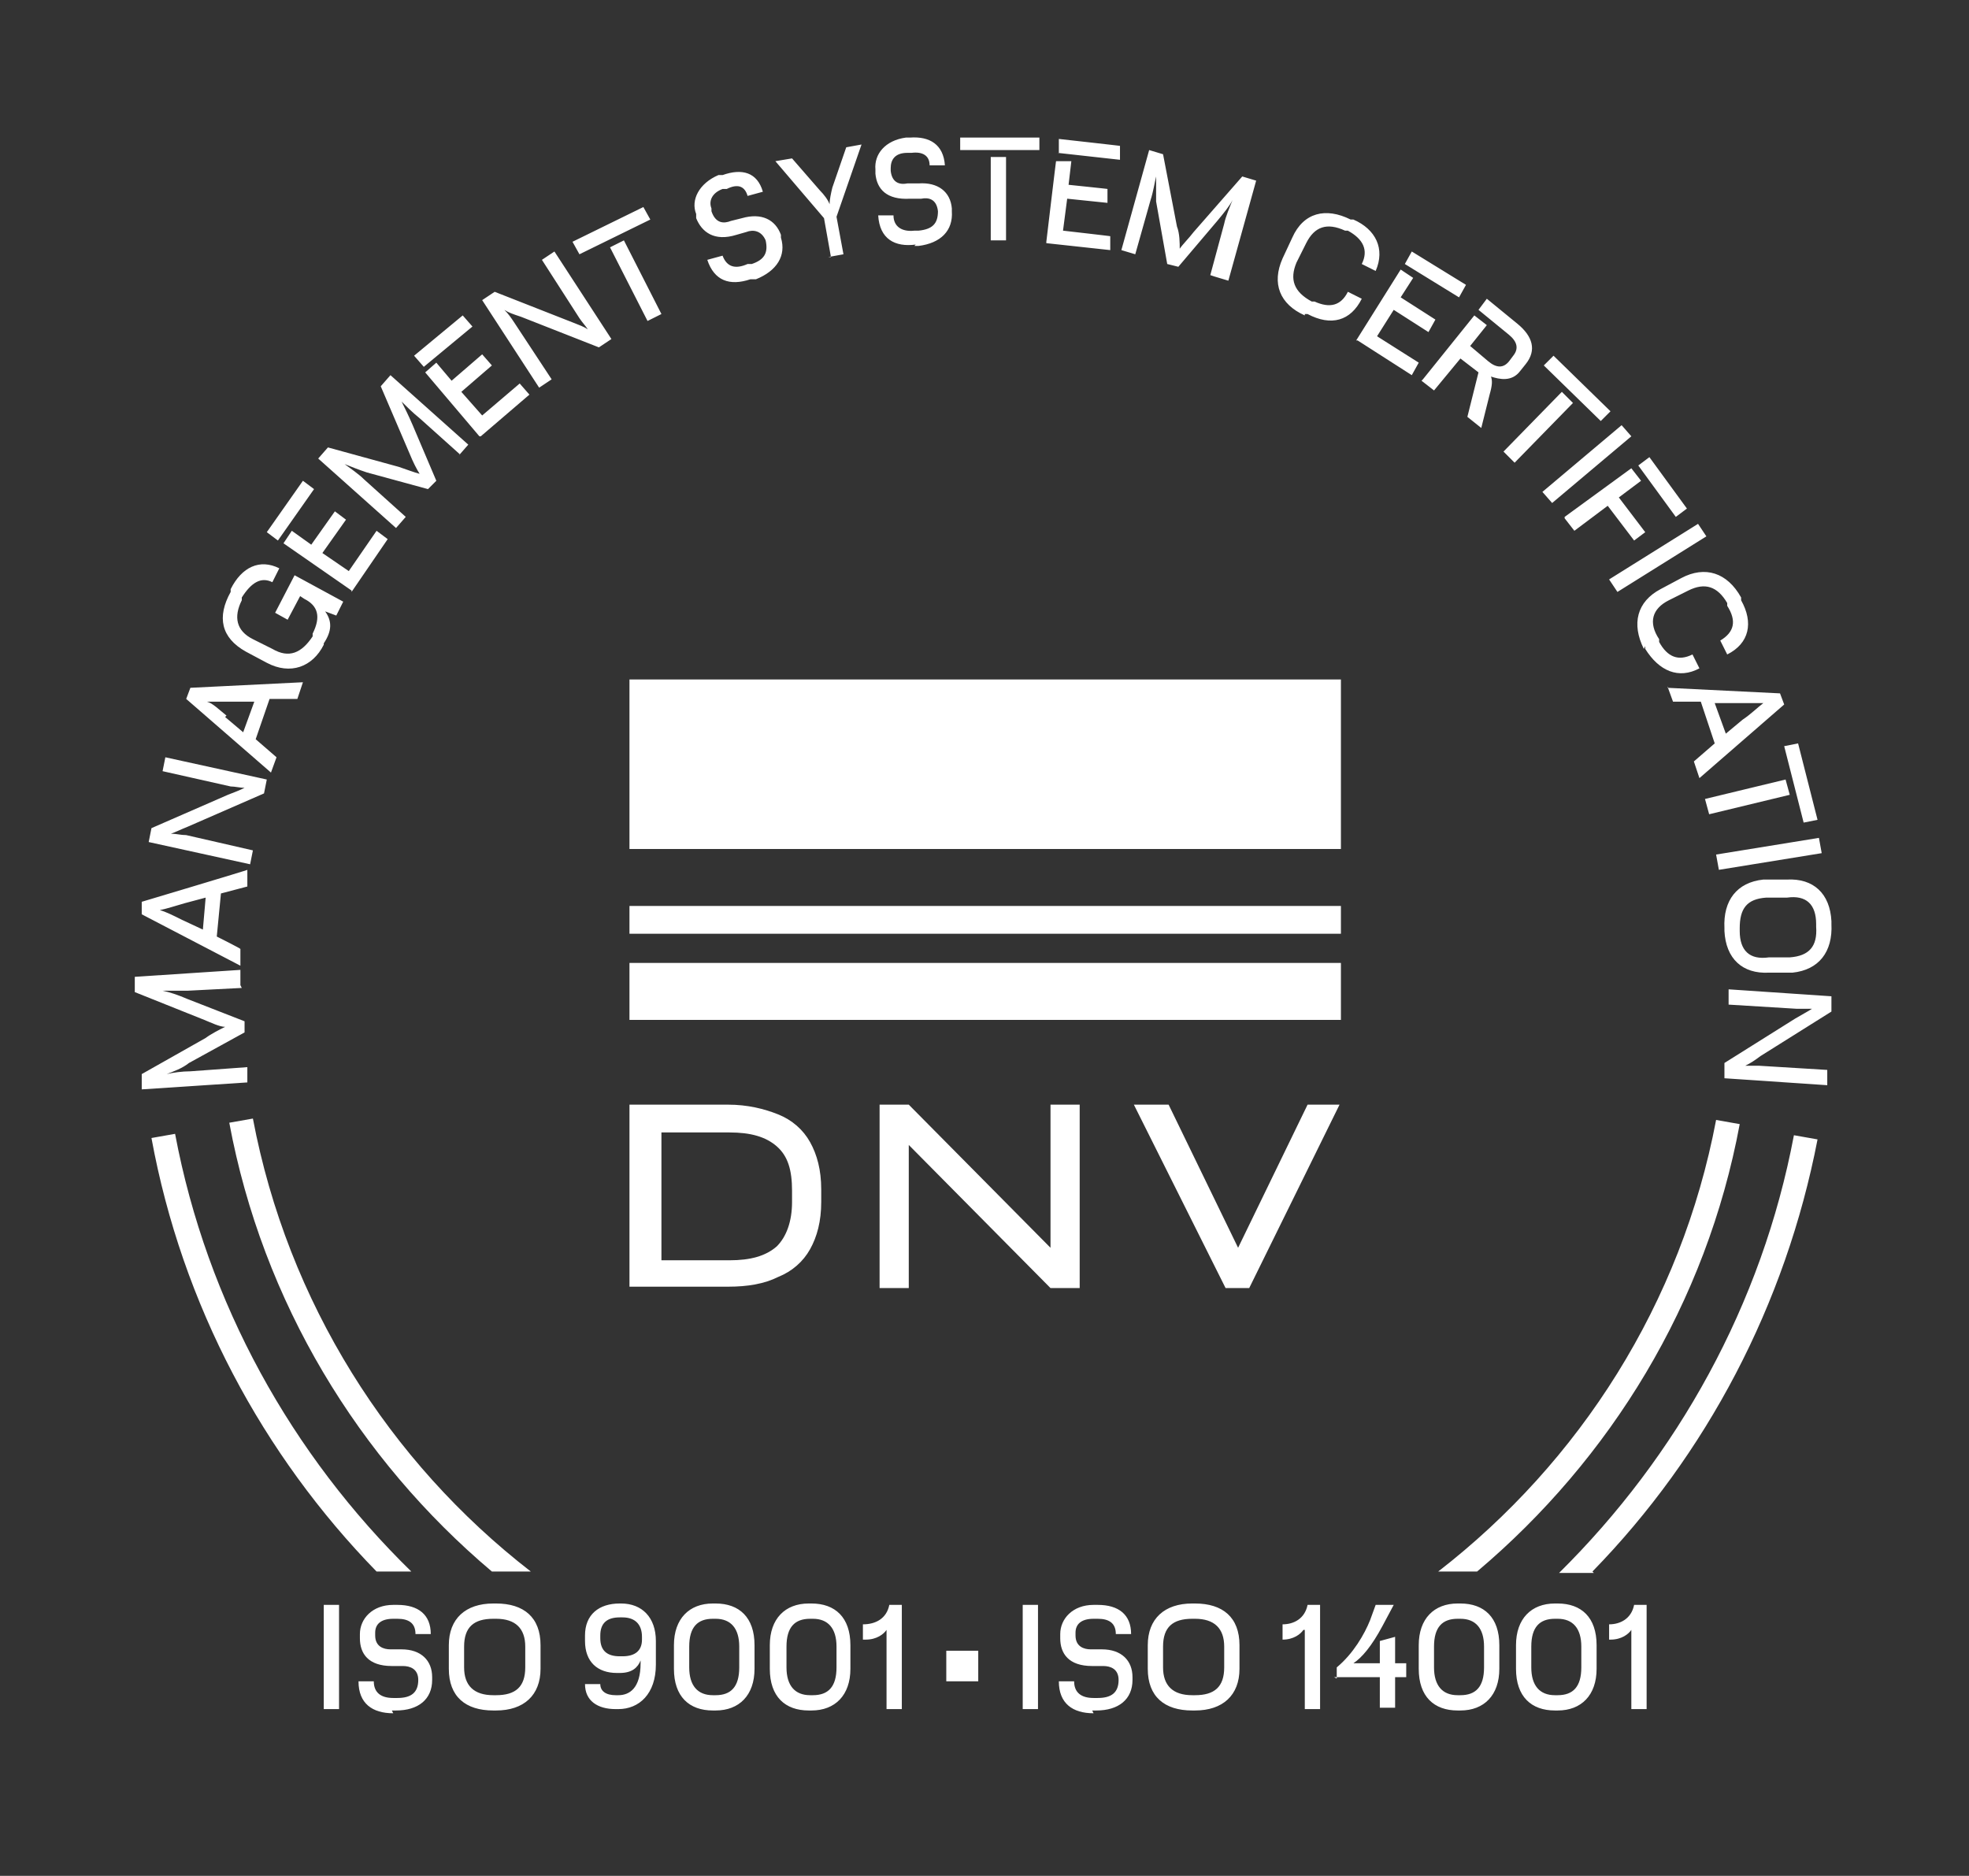
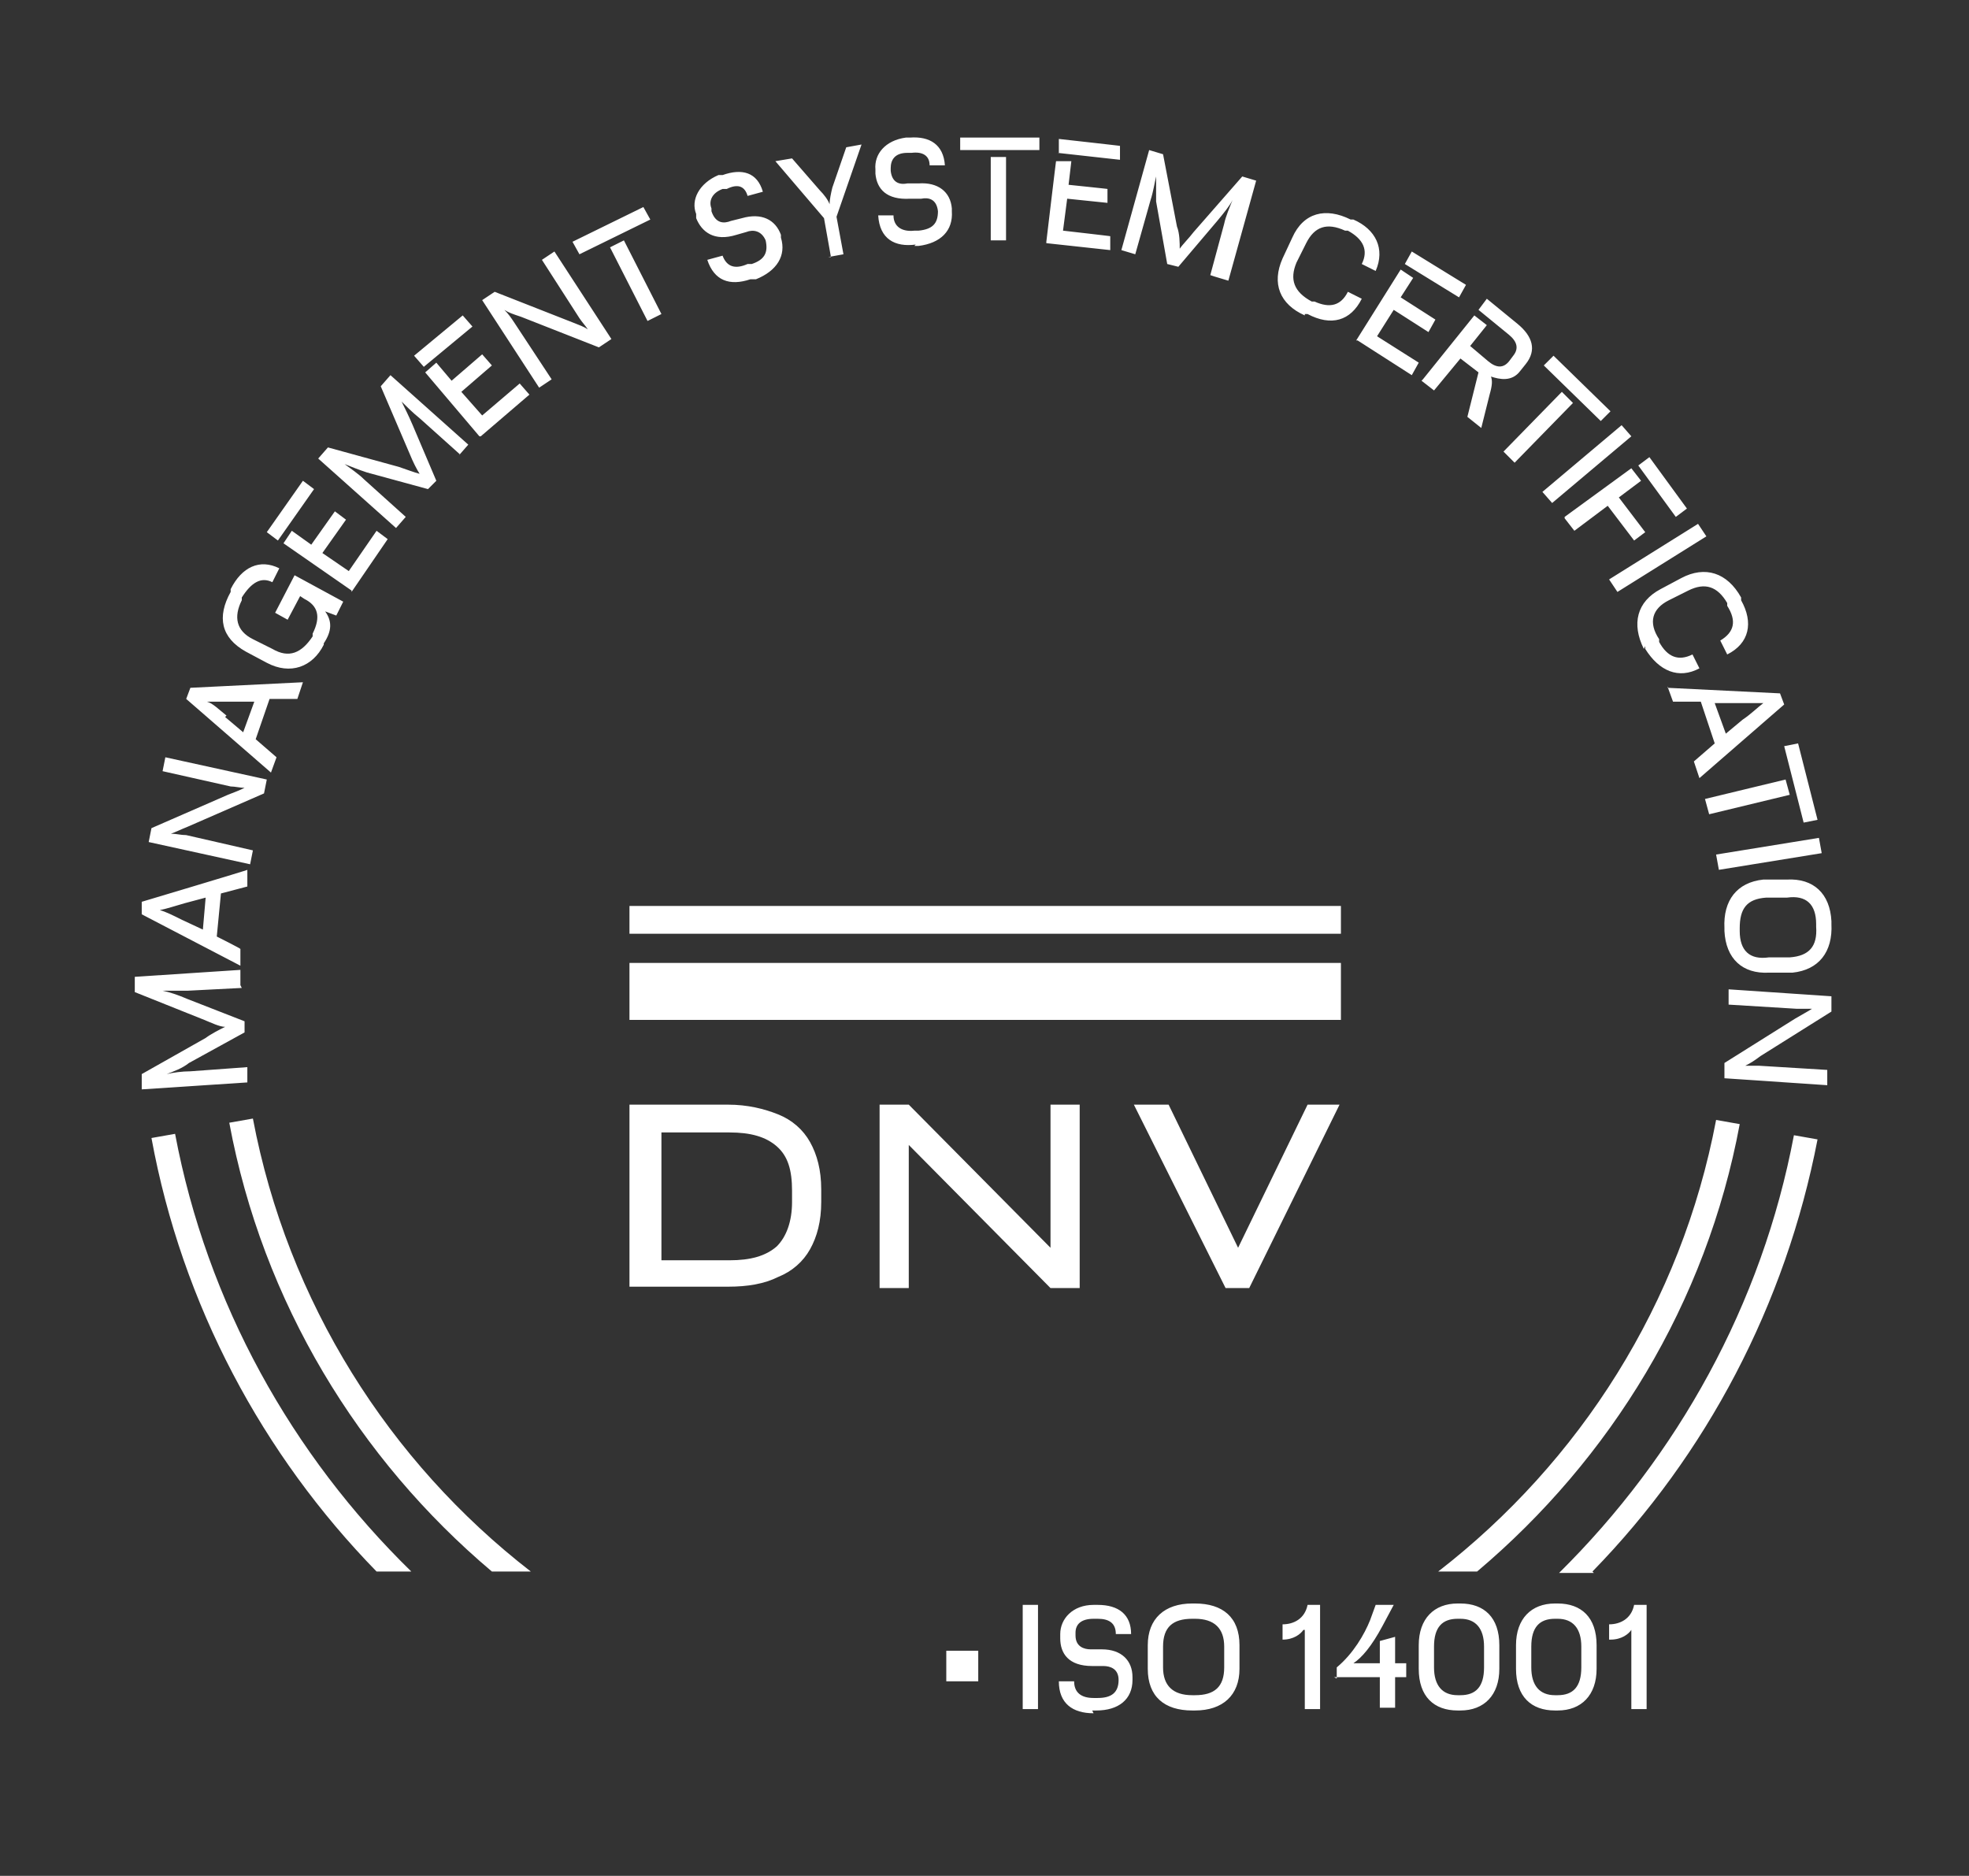
<svg xmlns="http://www.w3.org/2000/svg" id="Layer_1" version="1.1" viewBox="0 0 141.7 135">
  <rect x="0" y="0" width="141.7" height="135" fill="#333333" stroke="none" />
  <defs>
    <style>
      .st0 {
        fill: #fff;
      }
    </style>
  </defs>
  <g>
-     <path class="st0" d="M12.6,81.6l-1.7.3c2.2,12,8,22.8,16.2,31.2h2.5c-8.6-8.4-14.7-19.3-17-31.5M38.2,113.1c-10.2-7.9-17.5-19.4-20-32.6l-1.7.3c2.4,12.9,9.3,24.2,18.9,32.3h2.8ZM125.2,80.9l-1.7-.3c-2.5,13.2-9.8,24.6-20,32.5h2.8c9.6-8.1,16.5-19.3,18.9-32.2M114.6,113.1c8.2-8.4,13.9-19.2,16.2-31.1l-1.7-.3c-2.3,12.2-8.4,23.1-16.9,31.5h2.5Z" />
+     <path class="st0" d="M12.6,81.6l-1.7.3c2.2,12,8,22.8,16.2,31.2h2.5c-8.6-8.4-14.7-19.3-17-31.5M38.2,113.1c-10.2-7.9-17.5-19.4-20-32.6l-1.7.3c2.4,12.9,9.3,24.2,18.9,32.3ZM125.2,80.9l-1.7-.3c-2.5,13.2-9.8,24.6-20,32.5h2.8c9.6-8.1,16.5-19.3,18.9-32.2M114.6,113.1c8.2-8.4,13.9-19.2,16.2-31.1l-1.7-.3c-2.3,12.2-8.4,23.1-16.9,31.5h2.5Z" />
    <path class="st0" d="M124.4,71.2v1.1c0,0,4.9.3,4.9.3.4,0,.8,0,1.1,0h0c-.3.2-.7.4-1.2.7l-5.1,3.2v1.1c0,0,7.4.5,7.4.5v-1.1c0,0-4.9-.3-4.9-.3-.3,0-.7,0-1,0h0c.4-.2.7-.4,1.1-.7l5.1-3.2v-1.1c0,0-7.4-.5-7.4-.5ZM125.2,66.8c0-1.4.5-2.1,1.9-2.2h1.5c1.4-.2,2.1.5,2.1,1.9v.2c.1,1.4-.5,2.1-1.9,2.2h-1.5c-1.4.2-2.1-.5-2.1-1.9v-.2ZM124.1,66.8v.2c.1,2,1.3,3.1,3.2,3h1.7c1.9-.2,2.9-1.5,2.8-3.5v-.2c-.1-2-1.3-3.1-3.2-3h-1.7c-1.9.2-2.9,1.5-2.8,3.5M123.5,61.5l.2,1.1,7.4-1.2-.2-1.1-7.4,1.2ZM128.4,53.7l1.4,5.5,1-.2-1.4-5.5-1,.2ZM122.7,57.5l.3,1.1,5.8-1.4-.3-1.1-5.8,1.4ZM120,49.4l.4,1.1h2c0,0,1,3,1,3l-1.5,1.3.4,1.2,6.1-5.3-.3-.8-8.1-.4ZM125.2,50.6c.6,0,1.3,0,1.7,0h0c-.4.3-.9.8-1.5,1.2l-1.2,1-.8-2.2h1.6ZM118.4,46.5v.2c1,1.6,2.4,2.2,3.9,1.4l-.5-1c-1,.5-1.8.2-2.4-.9v-.2c-.8-1.2-.5-2.2.7-2.8l1.4-.7c1.2-.6,2.1-.3,2.8.9v.2c.7,1.1.5,1.9-.5,2.5l.5,1c1.6-.8,1.9-2.3,1-3.9v-.2c-1-1.8-2.6-2.3-4.3-1.4l-1.5.8c-1.7.9-2.1,2.5-1.2,4.3M115.8,41.7l.6.9,6.4-4-.6-.9-6.4,4ZM117.9,33.5l2.7,3.7.8-.6-2.7-3.7-.8.6ZM112.6,37.3l.7.9,2.4-1.8,1.9,2.5.8-.6-1.9-2.5,1.6-1.2-.7-.9-4.8,3.5ZM111,35.4l.7.8,5.7-4.8-.7-.8-5.7,4.8ZM111.1,26.3l4.1,4,.7-.7-4.1-4-.7.7ZM108.2,32.5l.8.8,4.2-4.3-.8-.8-4.2,4.3ZM102.3,27.4l.9.7,1.9-2.3,1.3,1-.8,3.2,1,.8.6-2.4c.2-.7.2-1,.1-1.3h0c.6.2,1.5.4,2.1-.4l.4-.5c.8-1,.5-2-.6-2.9l-2.2-1.8-.6.8,2.2,1.8c.6.5.7,1,.3,1.5l-.3.4c-.4.5-.9.5-1.5,0l-1.3-1.1,1.2-1.5-.9-.7-3.7,4.6ZM101.1,19l3.9,2.4.5-.9-3.9-2.4-.5.9ZM97.7,24.5l3.9,2.5.5-.9-3-1.9,1.2-1.9,2.5,1.6.5-.9-2.5-1.6.9-1.4-.9-.6-3.2,5.1ZM93.9,22.6h.2c1.7.9,3.1.5,3.9-1.1l-1-.5c-.5,1-1.3,1.2-2.4.7h-.2c-1.3-.7-1.6-1.6-1.1-2.8l.7-1.4c.6-1.2,1.5-1.5,2.8-.9h.2c1.1.6,1.5,1.4,1,2.4l1,.5c.7-1.6,0-3-1.6-3.7h-.2c-1.8-.9-3.4-.5-4.2,1.3l-.7,1.5c-.8,1.8-.2,3.3,1.6,4.1M87.4,19.9l1,.3,2-7.2-1-.3-3.5,4c-.3.4-.8.9-1,1.2h0c0-.4,0-1.1-.2-1.6l-1-5.2-1-.3-2,7.2,1,.3,1.1-3.9c.2-.6.3-1.3.4-1.7h0c0,.5,0,1.2,0,1.8l.8,4.5.8.2,2.8-3.3c.5-.6.9-1.1,1.1-1.5h0c-.2.5-.5,1.2-.6,1.7l-1,3.7ZM76.1,11l4.5.5v-1c.1,0-4.4-.5-4.4-.5v1ZM75.3,17.5l4.6.5v-1c.1,0-3.4-.4-3.4-.4l.3-2.3,2.9.3v-1c.1,0-2.8-.3-2.8-.3l.2-1.7h-1.1c0-.1-.7,5.8-.7,5.8ZM69.1,10.8h5.7c0,0,0-.9,0-.9h-5.7c0,0,0,.9,0,.9ZM71.3,17.3h1.1s0-6,0-6h-1.1s0,6,0,6ZM65.8,17.7h.3c1.6-.2,2.5-1.1,2.4-2.5v-.2c-.1-1.2-1-1.9-2.4-1.8h-.8c-.5.1-1.1,0-1.2-.9v-.2c0-.6.3-1.1,1.2-1.1h.3c.8-.1,1.3.2,1.3.9h1.1c-.1-1.5-1.1-2.1-2.5-2h-.3c-1.5.2-2.3,1.2-2.2,2.3v.3c.1,1.1.8,1.9,2.5,1.8h.8c.5-.1,1.1,0,1.2.9h0c0,.9-.4,1.3-1.4,1.4h-.3c-.9.1-1.5-.3-1.5-1.1h-1.1c.1,1.7,1.2,2.3,2.7,2.1M59.6,18.5l1.1-.2-.5-2.7,1.8-5.2-1.1.2-1,2.9c-.1.4-.2.9-.2,1.2h0c-.1-.3-.4-.7-.7-1l-2-2.3-1.2.2,3.5,4.1.5,2.8ZM54.1,20.1h.3c1.5-.6,2.2-1.7,1.8-3v-.2c-.4-1.1-1.4-1.6-2.8-1.2l-.8.2c-.5.2-1.1.2-1.4-.7v-.2c-.2-.5,0-1.1.8-1.4h.3c.8-.4,1.3-.2,1.5.5l1.1-.3c-.4-1.4-1.5-1.7-2.9-1.2h-.3c-1.4.6-2,1.8-1.6,2.8v.3c.4,1,1.3,1.7,2.9,1.2l.7-.2c.5-.2,1.1-.1,1.4.6h0c.2.9-.1,1.4-1,1.7h-.3c-.9.4-1.5.2-1.8-.6l-1.1.3c.5,1.5,1.6,1.9,3.1,1.4M41.7,18.3l5.1-2.5-.5-.9-5.1,2.5.5.9ZM46.6,23.1l1-.5-2.7-5.3-1,.5,2.7,5.3ZM38.8,27.9l.9-.6-2.7-4.1c-.2-.3-.4-.6-.7-.9h0c.3.2.6.3,1.2.5l5.6,2.2.9-.6-4.1-6.3-.9.6,2.7,4.2c.2.3.4.5.6.8h0c-.3-.2-.6-.3-1.1-.5l-5.6-2.2-.9.6,4.1,6.3ZM30.5,26.4l3.5-2.9-.7-.8-3.5,2.9.7.8ZM34.6,31.4l3.5-3-.7-.8-2.7,2.3-1.5-1.7,2.2-1.9-.7-.8-2.2,1.9-1.1-1.3-.8.7,3.9,4.6ZM33,32.8l.7-.8-5.6-5-.7.8,2.1,4.9c.2.5.5,1.1.7,1.4h0c-.4-.1-.9-.3-1.5-.5l-5.1-1.4-.7.8,5.6,5,.7-.8-3-2.7c-.4-.4-1-.8-1.4-1.1h0c.5.2,1,.4,1.6.6l4.4,1.2.6-.6-1.7-4c-.3-.7-.6-1.3-.8-1.7h0c.3.3.8.8,1.3,1.2l2.9,2.6ZM20,38.9l2.6-3.7-.8-.6-2.6,3.7.8.6ZM25.3,42.6l2.6-3.8-.8-.6-2,2.9-1.9-1.3,1.7-2.4-.8-.6-1.7,2.4-1.4-1-.6.9,4.9,3.4ZM23.3,46.5v-.2c.6-.9.6-1.6.1-2.3h0c0,0,.8.3.8.3l.5-1-3.5-1.9-1.4,2.7.9.5.9-1.7.3.2c1,.5,1.2,1.3.6,2.5v.2c-.8,1.2-1.7,1.6-2.9.9l-1.4-.7c-1.2-.6-1.4-1.6-.8-2.8v-.2c.7-1.1,1.4-1.5,2.2-1.1l.5-1c-1.4-.7-2.7-.1-3.5,1.5v.2c-1,1.8-.7,3.3,1.1,4.3l1.5.8c1.7.9,3.3.3,4.1-1.3M19.5,55.6l.4-1.1-1.5-1.3,1-2.9h2s.4-1.2.4-1.2l-8.1.4-.3.8,6.1,5.3ZM16.3,51.5c-.5-.4-1-.9-1.4-1h0c.5,0,1.1,0,1.8,0h1.6s-.8,2.2-.8,2.2l-1.3-1.1ZM18,62.2l.2-1-4.8-1.1c-.4,0-.7-.1-1.1-.1h0c.3-.1.7-.3,1.2-.5l5.5-2.4.2-1-7.3-1.6-.2,1,4.9,1.1c.3,0,.7.1,1,.1h0c-.4.2-.7.3-1.2.5l-5.5,2.4-.2,1,7.3,1.6ZM17.3,69.5v-1.2c.1,0-1.7-.9-1.7-.9l.3-3.1,1.9-.5v-1.2c.1,0-7.6,2.3-7.6,2.3v.9c0,0,7.1,3.7,7.1,3.7ZM13.1,66.2c-.6-.3-1.2-.6-1.6-.7h0c.5-.1,1.1-.3,1.8-.5l1.5-.4-.2,2.3-1.5-.7ZM17.3,70.9v-1.1c0,0-7.6.5-7.6.5v1.1c0,0,5,2,5,2,.5.2,1.1.5,1.5.5h0c-.4.2-1,.5-1.4.8l-4.6,2.6v1.1c0,0,7.6-.5,7.6-.5v-1.1c0,0-4.1.3-4.1.3-.6,0-1.3.1-1.7.2h0c.5-.2,1.1-.4,1.6-.8l4-2.2v-.8c0,0-4.1-1.6-4.1-1.6-.7-.3-1.3-.5-1.8-.6h0c.5,0,1.2,0,1.8,0l3.9-.2Z" />
    <path class="st0" d="M115.9,118c.8,0,1.3-.4,1.5-.7h0v5.7h1.1v-7.5h-.9c-.2,1-1,1.4-1.8,1.4v1.1ZM111.9,122c-1.1,0-1.7-.7-1.7-2v-1.5c0-1.4.6-2,1.7-2h.2c1.1,0,1.7.7,1.7,2v1.5c0,1.4-.6,2-1.7,2h-.2ZM111.9,123.1h.2c1.7,0,2.8-1.1,2.8-3v-1.7c0-2-1.1-3-2.8-3h-.2c-1.7,0-2.8,1.1-2.8,3v1.7c0,2,1.1,3,2.8,3M104.9,122c-1.1,0-1.7-.7-1.7-2v-1.5c0-1.4.6-2,1.7-2h.2c1.1,0,1.7.7,1.7,2v1.5c0,1.4-.6,2-1.7,2h-.2ZM104.9,123.1h.2c1.7,0,2.8-1.1,2.8-3v-1.7c0-2-1.1-3-2.8-3h-.2c-1.7,0-2.8,1.1-2.8,3v1.7c0,2,1.1,3,2.8,3M96,120.7h3.3v2.2h1.1v-2.2h.8v-1h-.8v-1.9l-1.1.3v1.6h-1.9c.6-.4,1.3-1.2,2.1-2.7l.8-1.5h-1.3l-.4,1.1c-.4,1-1.2,2.4-2.4,3.4v.8ZM92.3,118c.8,0,1.3-.4,1.5-.7h.1v5.7h1.1v-7.5h-.9c-.2,1-1,1.4-1.8,1.4v1.1ZM85.8,122c-1.4,0-2.1-.7-2.1-2v-1.5c0-1.4.7-2,2.1-2h.2c1.4,0,2.1.7,2.1,2v1.5c0,1.4-.7,2-2.1,2h-.2ZM85.8,123.1h.2c2,0,3.2-1.1,3.2-3v-1.7c0-2-1.2-3-3.2-3h-.2c-2,0-3.2,1.1-3.2,3v1.7c0,2,1.2,3,3.2,3M78.6,123.1h.3c1.6,0,2.6-.8,2.6-2.2v-.2c0-1.2-.8-2-2.2-2h-.8c-.5,0-1.1-.2-1.1-1v-.2c0-.6.4-1,1.3-1h.3c.8,0,1.3.3,1.3,1.1h1.1c0-1.4-.9-2.1-2.4-2.1h-.3c-1.5,0-2.4,1-2.4,2.1v.3c0,1.1.6,2,2.3,2h.8c.5,0,1.1.2,1.1,1h0c0,.9-.5,1.3-1.5,1.3h-.3c-.9,0-1.4-.4-1.4-1.2h-1.1c0,1.6,1,2.3,2.5,2.3M73.6,123h1.1v-7.5h-1.1v7.5Z" />
  </g>
  <rect class="st0" x="68.1" y="118.8" width="2.3" height="2.2" />
  <g>
-     <path class="st0" d="M62.3,118c.8,0,1.3-.4,1.5-.7h0v5.7h1.1v-7.5h-.9c-.2,1-1,1.4-1.9,1.4v1.1ZM58.3,122c-1.1,0-1.7-.7-1.7-2v-1.5c0-1.4.6-2,1.7-2h.2c1.1,0,1.7.7,1.7,2v1.5c0,1.4-.6,2-1.7,2h-.2ZM58.2,123.1h.2c1.7,0,2.8-1.1,2.8-3v-1.7c0-2-1.1-3-2.8-3h-.2c-1.7,0-2.8,1.1-2.8,3v1.7c0,2,1.1,3,2.8,3M51.3,122c-1.1,0-1.7-.7-1.7-2v-1.5c0-1.4.6-2,1.7-2h.2c1.1,0,1.7.7,1.7,2v1.5c0,1.4-.6,2-1.7,2h-.2ZM51.3,123.1h.2c1.7,0,2.8-1.1,2.8-3v-1.7c0-2-1.1-3-2.8-3h-.2c-1.7,0-2.8,1.1-2.8,3v1.7c0,2,1.1,3,2.8,3M44.8,116.4c.9,0,1.4.5,1.4,1.4v.2c0,.8-.5,1.2-1.4,1.2h-.2c-.9,0-1.4-.4-1.4-1.3v-.2c0-.9.5-1.3,1.4-1.3h.2ZM44.8,115.4h-.2c-1.5,0-2.5.8-2.5,2.3v.4c0,1.5.9,2.3,2.3,2.3h.2c.9,0,1.3-.4,1.5-.9h0v.2c0,1.8-.8,2.3-1.6,2.3h-.2c-.7,0-1.1-.3-1.1-.8h-1.1c0,1.2.9,1.8,2.2,1.8h.2c1.5,0,2.7-1.1,2.7-3.2v-1.7c0-1.7-1-2.7-2.5-2.7M35.5,122c-1.4,0-2.1-.7-2.1-2v-1.5c0-1.4.7-2,2.1-2h.2c1.4,0,2.1.7,2.1,2v1.5c0,1.4-.7,2-2.1,2h-.2ZM35.5,123.1h.2c2,0,3.2-1.1,3.2-3v-1.7c0-2-1.2-3-3.2-3h-.2c-2,0-3.2,1.1-3.2,3v1.7c0,2,1.2,3,3.2,3M28.2,123.1h.3c1.6,0,2.6-.8,2.6-2.2v-.2c0-1.2-.8-2-2.2-2h-.8c-.5,0-1.1-.2-1.1-1v-.2c0-.6.4-1,1.3-1h.3c.8,0,1.3.3,1.3,1.1h1.1c0-1.4-.9-2.1-2.4-2.1h-.3c-1.5,0-2.4,1-2.4,2.1v.3c0,1.1.6,2,2.3,2h.8c.5,0,1.1.2,1.1,1h0c0,.9-.5,1.3-1.5,1.3h-.3c-.9,0-1.4-.4-1.4-1.2h-1.1c0,1.6,1,2.3,2.5,2.3M23.3,123h1.1v-7.5h-1.1v7.5Z" />
    <path class="st0" d="M57,86.5c0,1.4-.4,2.5-1.1,3.2-.8.7-1.9,1-3.4,1h-4.9v-9.2h4.9c1.5,0,2.6.3,3.4,1,.8.7,1.1,1.7,1.1,3.2v.8ZM56,80.2c-1-.4-2.2-.7-3.6-.7h-7.1v13.1h7.1c1.4,0,2.6-.2,3.6-.7,1-.4,1.8-1.1,2.3-2,.5-.9.8-2,.8-3.4v-.9c0-1.4-.3-2.5-.8-3.4-.5-.9-1.3-1.6-2.3-2" />
  </g>
  <polygon class="st0" points="75.6 89.8 65.4 79.5 64.2 79.5 63.3 79.5 63.3 92.7 65.4 92.7 65.4 82.4 75.6 92.7 77.7 92.7 77.7 79.5 75.6 79.5 75.6 89.8" />
-   <rect class="st0" x="45.3" y="48.9" width="51.2" height="12.2" />
  <rect class="st0" x="45.3" y="65.2" width="51.2" height="2" />
  <rect class="st0" x="45.3" y="69.3" width="51.2" height="4.1" />
  <polygon class="st0" points="94.1 79.5 89.1 89.8 84.1 79.5 81.6 79.5 88.2 92.7 89.9 92.7 96.4 79.5 94.1 79.5" />
</svg>